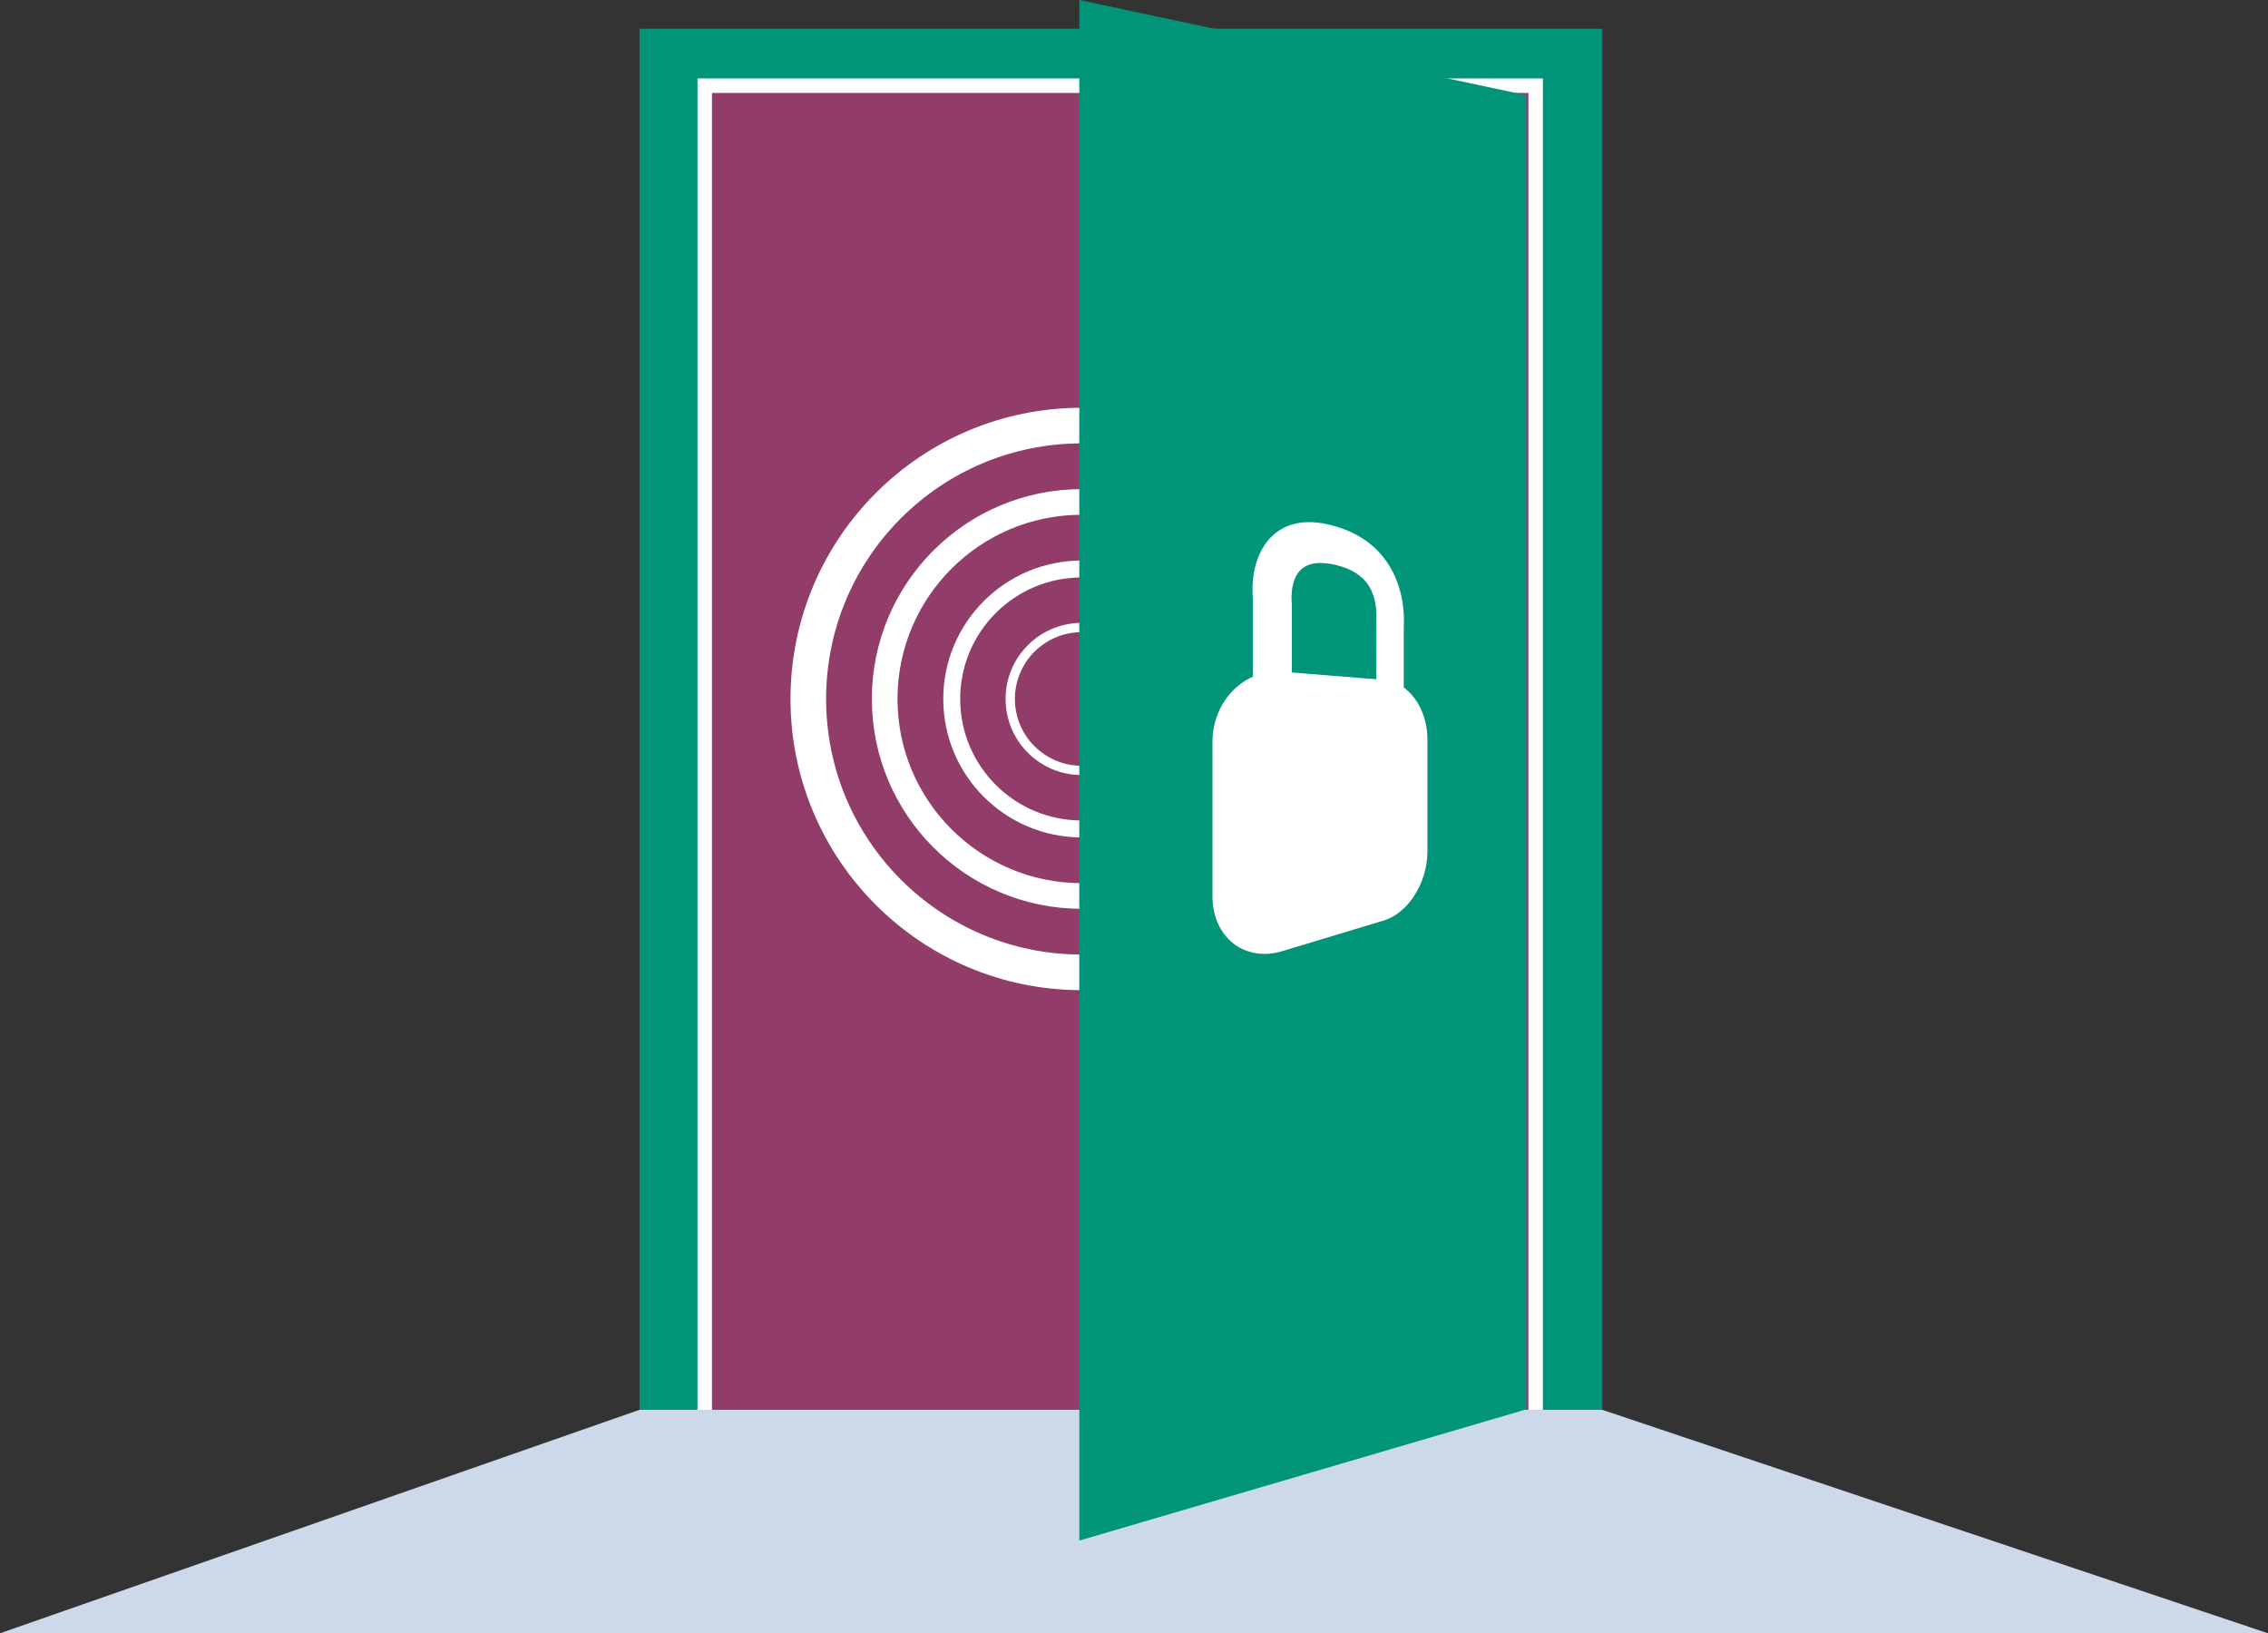
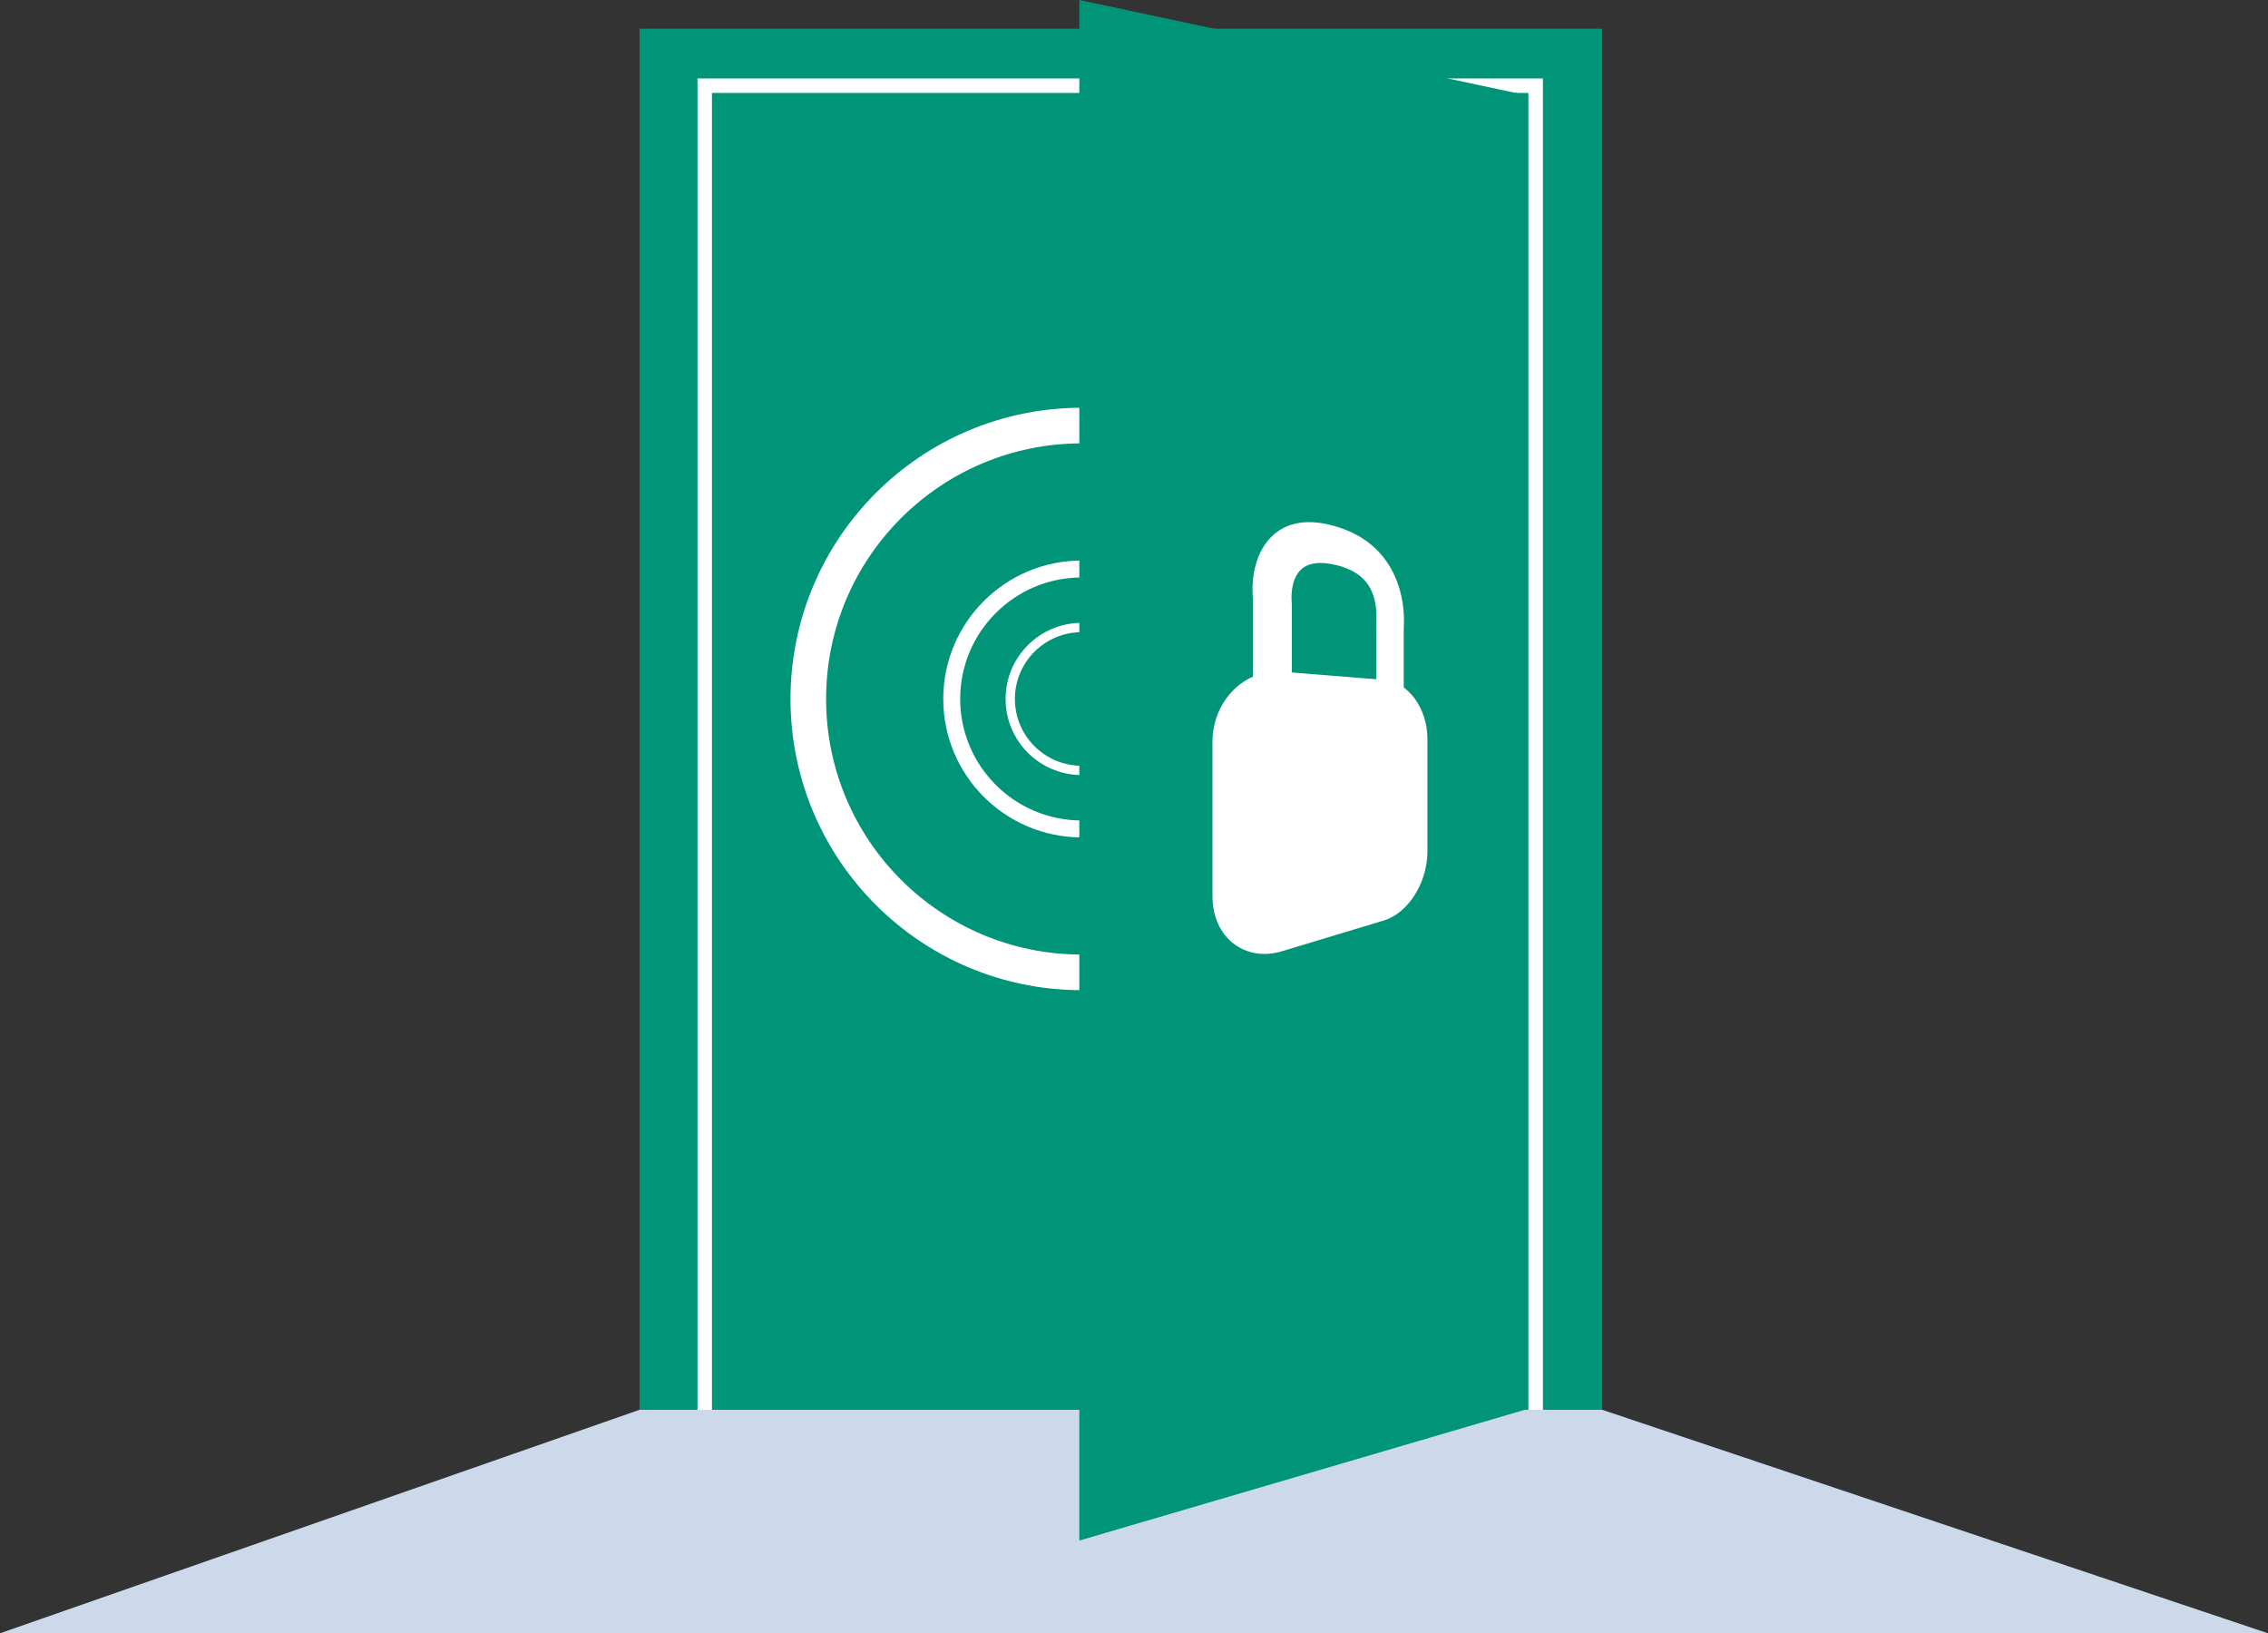
<svg xmlns="http://www.w3.org/2000/svg" id="b" width="780.573" height="562.111" viewBox="0 0 780.573 562.111">
  <rect x="0" y="0" width="780.573" height="562.111" fill="#333333" stroke="none" />
  <g id="c">
    <rect x="220.099" y="9.878" width="331.342" height="475.321" fill="#009578" />
-     <rect x="242.545" y="29.494" width="285.981" height="459.219" fill="#913c69" />
    <path d="M526.032,31.988v454.231H245.038V31.988h280.994M531.019,27.001H240.051v464.205h290.968V27.001h0Z" fill="#fff" />
    <circle cx="372.286" cy="240.554" r="44.733" fill="none" stroke="#fff" stroke-miterlimit="10" stroke-width="5.826" />
    <circle cx="372.286" cy="240.554" r="24.592" fill="none" stroke="#fff" stroke-miterlimit="10" stroke-width="3.203" />
-     <circle cx="372.286" cy="240.554" r="67.806" fill="none" stroke="#fff" stroke-miterlimit="10" stroke-width="8.83" />
    <circle cx="372.286" cy="240.554" r="94.094" fill="none" stroke="#fff" stroke-miterlimit="10" stroke-width="12.254" />
    <polygon points="220.099 485.199 0 562.111 780.573 562.111 551.441 485.199 220.099 485.199" fill="#cbd9ea" />
    <polygon points="525.291 32.756 371.468 0 371.468 530.201 525.291 485.044 525.291 32.756" fill="#009578" />
    <path d="M476.22,316.811l-35.02,10.569c-12.612,3.806-23.912-4.567-23.912-18.969v-53.006c0-14.402,11.3-25.272,23.912-24.253l35.02,2.83c8.547.691,15.053,9.835,15.053,20.368v38.766c0,10.533-6.506,21.115-15.053,23.694Z" fill="#fff" />
-     <path d="M483.127,236.947l-9.489-.658.041-23.242c0-.016.543-6.393-2.526-11.353-2.151-3.476-5.873-5.905-11.216-7.213-5.692-1.394-9.95-.802-12.485,1.851-3.623,3.793-2.899,10.805-2.892,10.875l.057.949v25.654l-13.409-.955v-26.601c-.297-3.02-.846-14.43,6.415-21.569,5.317-5.227,12.963-6.276,22.313-3.455,8.544,2.579,14.691,7.354,18.626,14.145,5.063,8.738,4.736,18.093,4.564,20.419v21.153Z" fill="#fff" />
+     <path d="M483.127,236.947l-9.489-.658.041-23.242c0-.016.543-6.393-2.526-11.353-2.151-3.476-5.873-5.905-11.216-7.213-5.692-1.394-9.95-.802-12.485,1.851-3.623,3.793-2.899,10.805-2.892,10.875l.057.949v25.654l-13.409-.955v-26.601c-.297-3.02-.846-14.43,6.415-21.569,5.317-5.227,12.963-6.276,22.313-3.455,8.544,2.579,14.691,7.354,18.626,14.145,5.063,8.738,4.736,18.093,4.564,20.419v21.153" fill="#fff" />
  </g>
</svg>